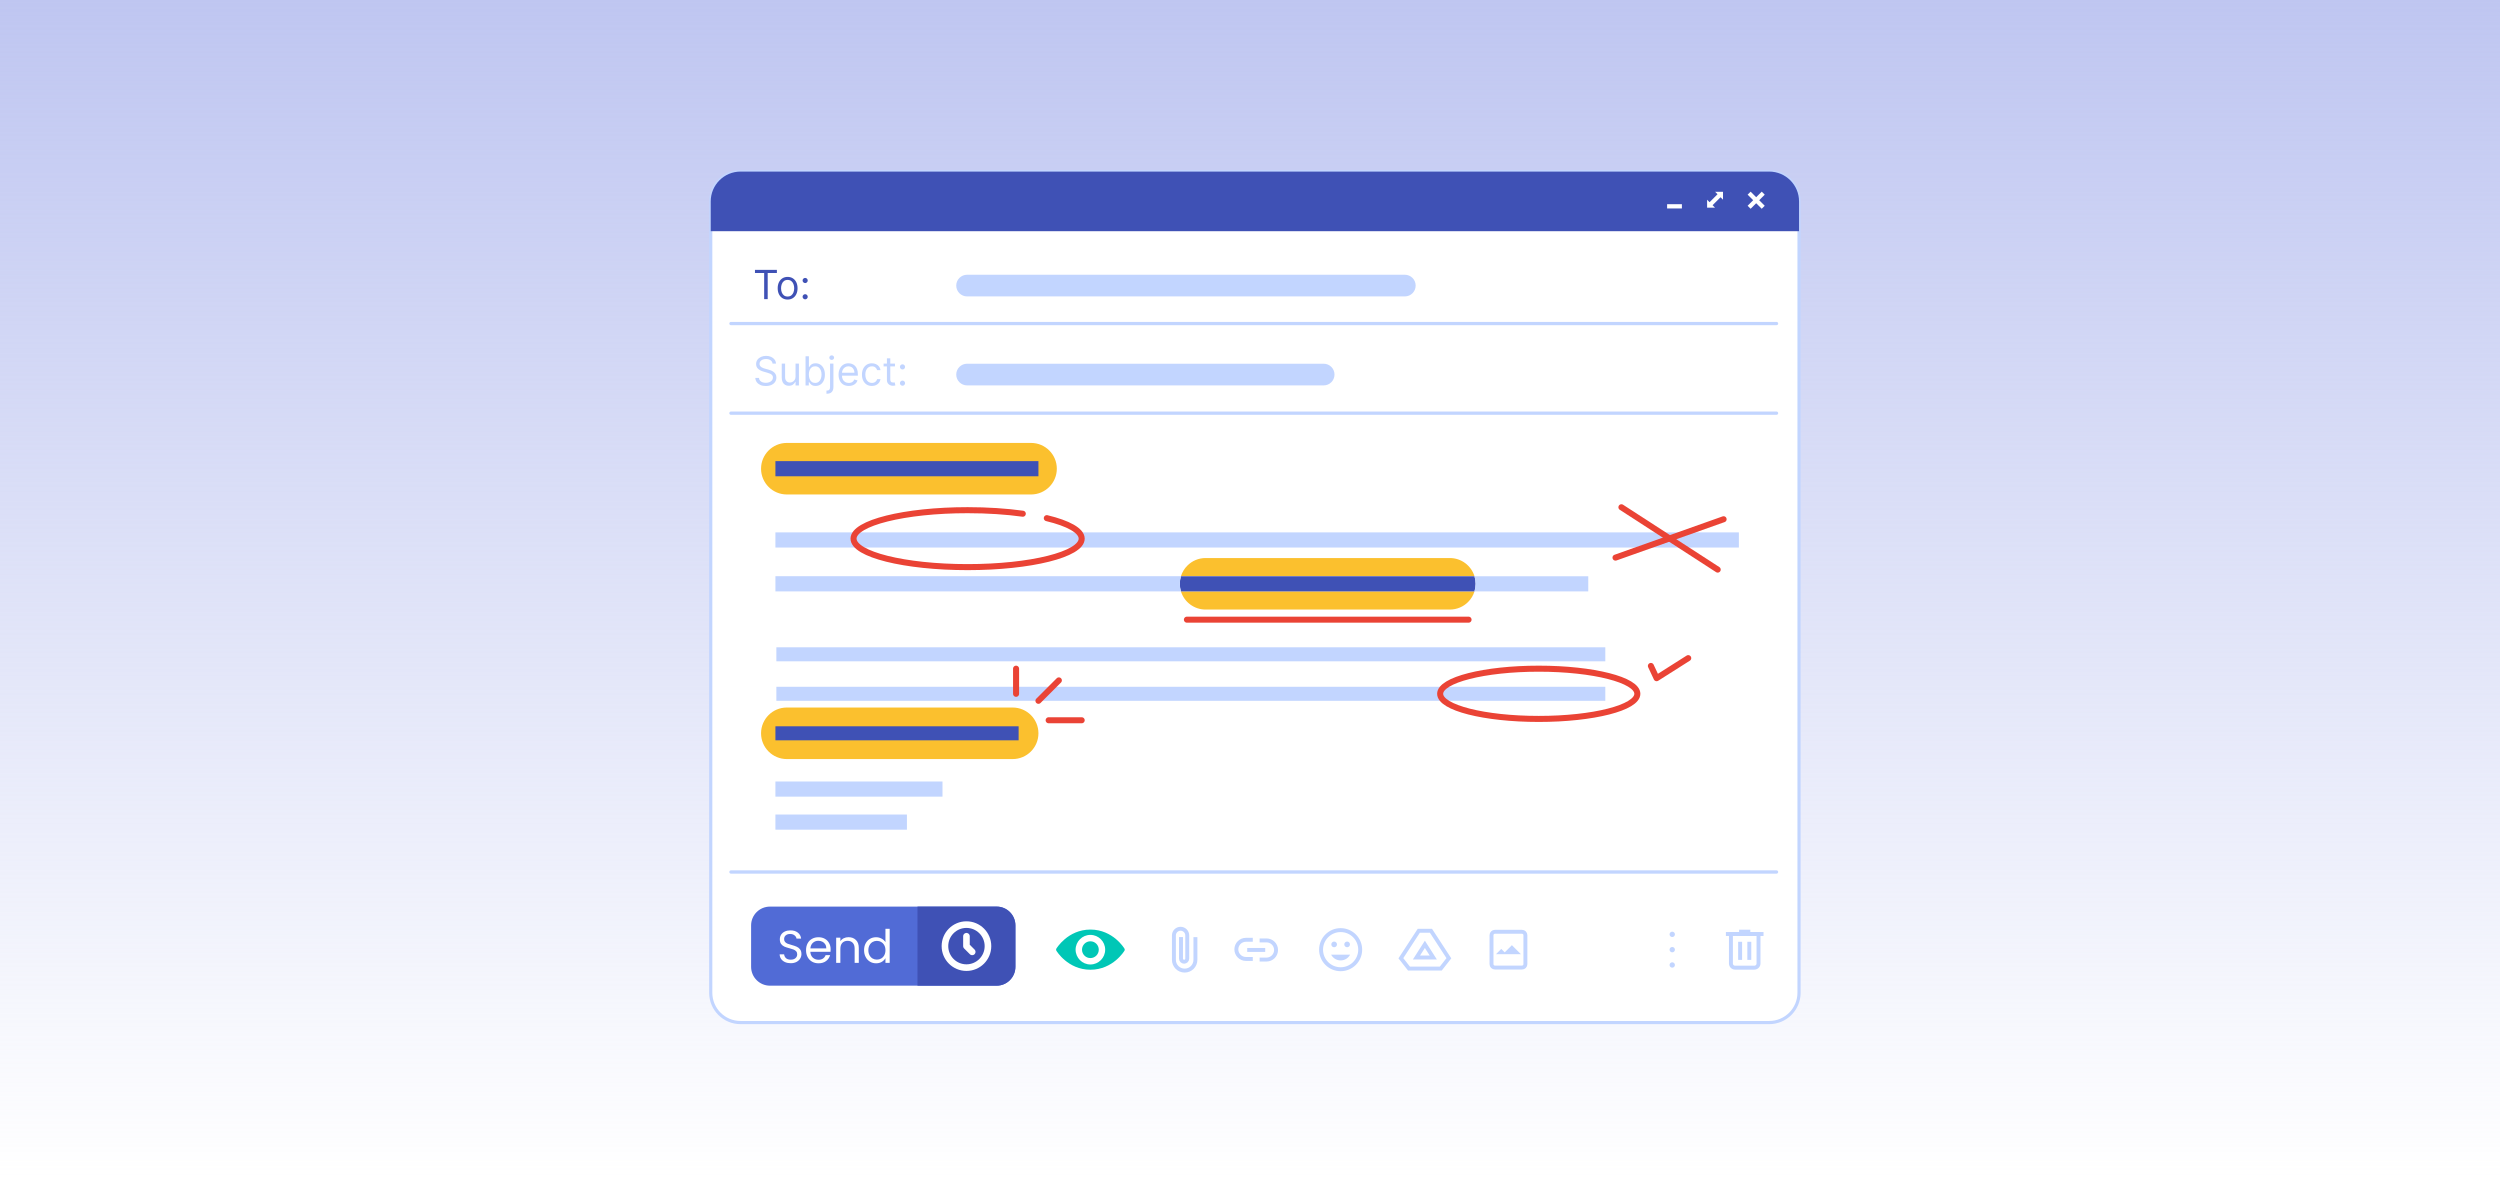
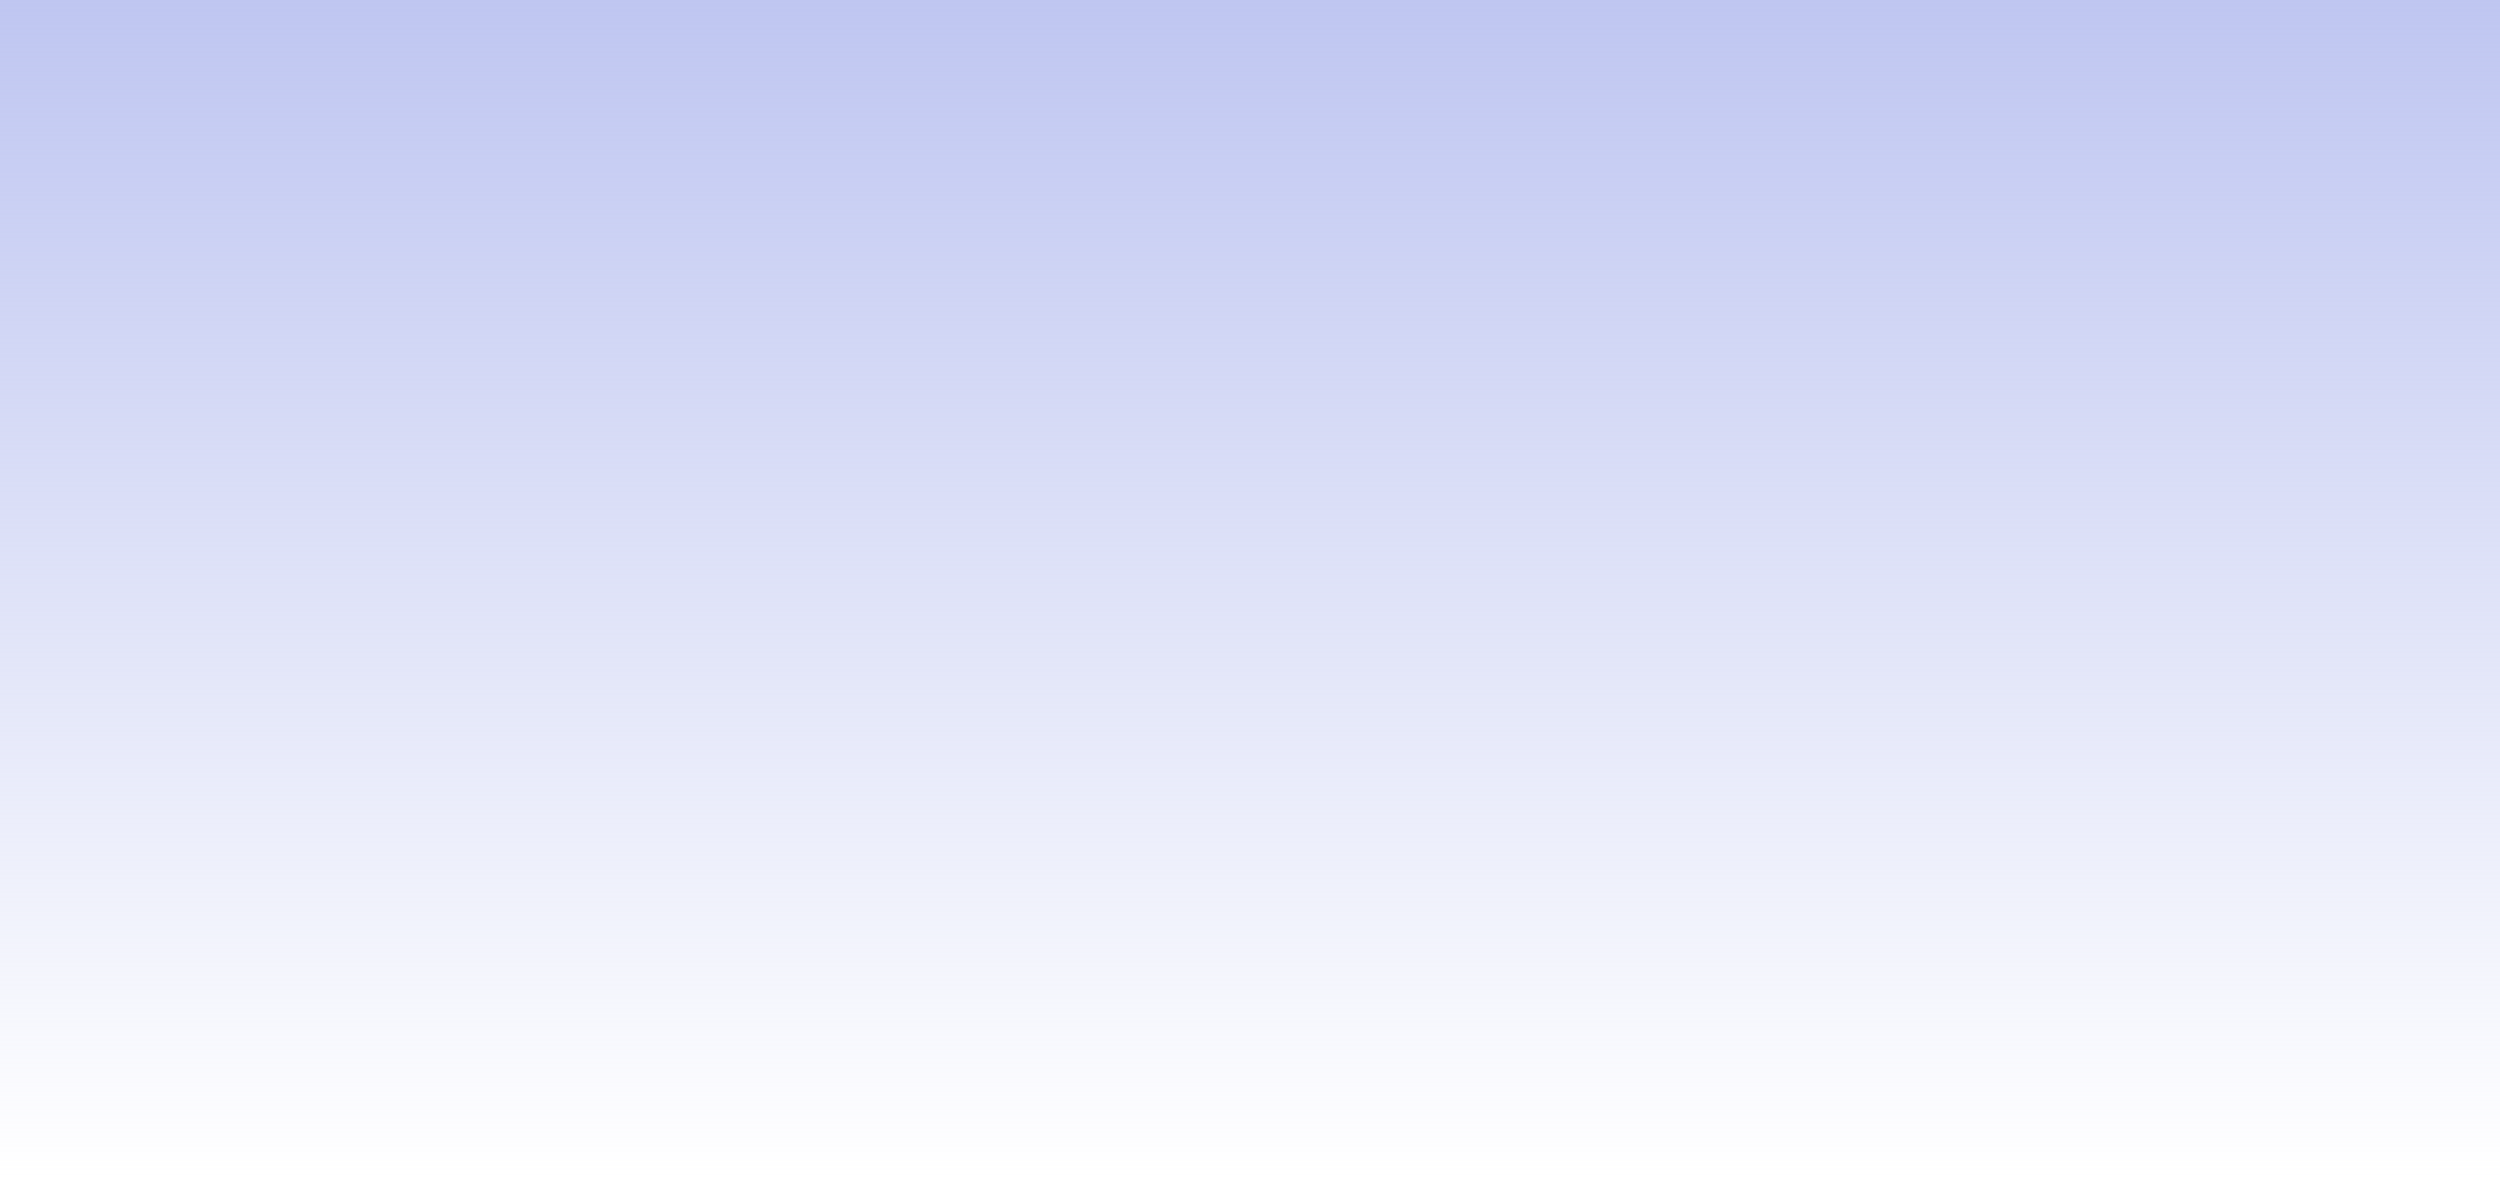
<svg xmlns="http://www.w3.org/2000/svg" width="1425" height="671" viewBox="0 0 1425 671" fill="none">
  <rect width="1425" height="671" fill="url(#paint0_linear_1006_687)" />
  <g clip-path="url(#clip0_1006_687)">
    <path d="M1025.45 114.8V565.86C1025.45 575.25 1017.84 582.86 1008.45 582.86H422.119C412.729 582.86 405.119 575.25 405.119 565.86V114.8C405.119 105.41 412.729 97.8 422.119 97.8H1008.44C1017.84 97.8 1025.45 105.41 1025.45 114.8Z" fill="white" stroke="#C2D5FF" stroke-width="1.816" stroke-miterlimit="10" />
    <path d="M430.331 155.616V153.826H442.827V155.616H437.588V170.487H435.57V155.616H430.331ZM448.944 170.747C447.816 170.747 446.826 170.479 445.975 169.942C445.129 169.405 444.467 168.654 443.99 167.689C443.518 166.723 443.282 165.595 443.282 164.304C443.282 163.003 443.518 161.866 443.99 160.896C444.467 159.925 445.129 159.171 445.975 158.634C446.826 158.097 447.816 157.829 448.944 157.829C450.072 157.829 451.059 158.097 451.906 158.634C452.757 159.171 453.419 159.925 453.891 160.896C454.368 161.866 454.606 163.003 454.606 164.304C454.606 165.595 454.368 166.723 453.891 167.689C453.419 168.654 452.757 169.405 451.906 169.942C451.059 170.479 450.072 170.747 448.944 170.747ZM448.944 169.023C449.801 169.023 450.506 168.803 451.059 168.364C451.613 167.924 452.022 167.347 452.288 166.631C452.554 165.915 452.687 165.14 452.687 164.304C452.687 163.469 452.554 162.691 452.288 161.97C452.022 161.248 451.613 160.665 451.059 160.22C450.506 159.776 449.801 159.553 448.944 159.553C448.087 159.553 447.382 159.776 446.829 160.22C446.276 160.665 445.867 161.248 445.601 161.97C445.335 162.691 445.202 163.469 445.202 164.304C445.202 165.14 445.335 165.915 445.601 166.631C445.867 167.347 446.276 167.924 446.829 168.364C447.382 168.803 448.087 169.023 448.944 169.023ZM458.936 170.617C458.535 170.617 458.191 170.474 457.903 170.186C457.616 169.899 457.472 169.554 457.472 169.153C457.472 168.752 457.616 168.407 457.903 168.12C458.191 167.832 458.535 167.689 458.936 167.689C459.338 167.689 459.682 167.832 459.97 168.12C460.257 168.407 460.401 168.752 460.401 169.153C460.401 169.419 460.333 169.663 460.197 169.885C460.067 170.107 459.891 170.286 459.669 170.422C459.452 170.552 459.208 170.617 458.936 170.617ZM458.936 161.343C458.535 161.343 458.191 161.199 457.903 160.912C457.616 160.624 457.472 160.28 457.472 159.879C457.472 159.477 457.616 159.133 457.903 158.846C458.191 158.558 458.535 158.414 458.936 158.414C459.338 158.414 459.682 158.558 459.97 158.846C460.257 159.133 460.401 159.477 460.401 159.879C460.401 160.145 460.333 160.389 460.197 160.611C460.067 160.833 459.891 161.012 459.669 161.148C459.452 161.278 459.208 161.343 458.936 161.343Z" fill="#3F51B5" />
    <path d="M440.354 207.238C440.256 206.413 439.86 205.773 439.166 205.318C438.472 204.862 437.62 204.634 436.611 204.634C435.874 204.634 435.228 204.754 434.675 204.992C434.127 205.231 433.699 205.559 433.39 205.977C433.086 206.394 432.934 206.869 432.934 207.4C432.934 207.845 433.04 208.228 433.252 208.548C433.468 208.862 433.745 209.125 434.081 209.337C434.418 209.543 434.77 209.714 435.139 209.849C435.508 209.979 435.847 210.085 436.156 210.166L437.848 210.622C438.282 210.736 438.764 210.893 439.296 211.094C439.833 211.294 440.345 211.568 440.834 211.915C441.327 212.257 441.734 212.696 442.054 213.233C442.374 213.77 442.534 214.429 442.534 215.21C442.534 216.111 442.298 216.924 441.826 217.651C441.36 218.378 440.676 218.955 439.776 219.384C438.881 219.812 437.794 220.026 436.514 220.026C435.321 220.026 434.287 219.834 433.414 219.449C432.546 219.064 431.863 218.527 431.364 217.838C430.871 217.149 430.591 216.349 430.526 215.438H432.609C432.663 216.067 432.875 216.588 433.243 217C433.618 217.407 434.089 217.71 434.659 217.911C435.234 218.106 435.852 218.204 436.514 218.204C437.284 218.204 437.975 218.079 438.588 217.83C439.201 217.575 439.686 217.222 440.044 216.772C440.402 216.317 440.581 215.785 440.581 215.178C440.581 214.624 440.427 214.174 440.118 213.827C439.808 213.48 439.402 213.198 438.897 212.981C438.393 212.764 437.848 212.574 437.262 212.412L435.212 211.826C433.91 211.452 432.88 210.918 432.121 210.223C431.361 209.529 430.982 208.621 430.982 207.498C430.982 206.565 431.234 205.752 431.738 205.058C432.248 204.358 432.932 203.816 433.788 203.43C434.651 203.04 435.613 202.845 436.676 202.845C437.75 202.845 438.705 203.037 439.54 203.422C440.375 203.802 441.037 204.323 441.525 204.984C442.019 205.646 442.279 206.397 442.306 207.238H440.354ZM453.465 214.624V207.238H455.385V219.733H453.465V217.618H453.335C453.042 218.253 452.587 218.792 451.969 219.237C451.35 219.676 450.569 219.896 449.626 219.896C448.845 219.896 448.15 219.725 447.543 219.384C446.936 219.036 446.458 218.516 446.111 217.822C445.764 217.122 445.591 216.241 445.591 215.178V207.238H447.51V215.048C447.51 215.959 447.765 216.685 448.275 217.228C448.79 217.77 449.447 218.041 450.244 218.041C450.721 218.041 451.207 217.919 451.7 217.675C452.199 217.431 452.617 217.057 452.953 216.553C453.295 216.048 453.465 215.405 453.465 214.624ZM459.162 219.733V203.073H461.082V209.223H461.245C461.386 209.006 461.581 208.729 461.83 208.393C462.085 208.051 462.449 207.748 462.921 207.482C463.398 207.211 464.043 207.075 464.857 207.075C465.909 207.075 466.836 207.338 467.639 207.864C468.442 208.39 469.068 209.136 469.518 210.101C469.968 211.067 470.193 212.206 470.193 213.518C470.193 214.841 469.968 215.988 469.518 216.959C469.068 217.925 468.444 218.673 467.647 219.205C466.85 219.731 465.931 219.994 464.889 219.994C464.087 219.994 463.444 219.861 462.961 219.595C462.479 219.324 462.107 219.018 461.847 218.676C461.586 218.329 461.386 218.041 461.245 217.813H461.017V219.733H459.162ZM461.049 213.486C461.049 214.429 461.188 215.262 461.464 215.983C461.741 216.699 462.145 217.26 462.677 217.667C463.208 218.068 463.859 218.269 464.629 218.269C465.432 218.269 466.101 218.058 466.638 217.635C467.181 217.206 467.587 216.631 467.859 215.91C468.135 215.183 468.274 214.375 468.274 213.486C468.274 212.607 468.138 211.815 467.867 211.11C467.601 210.4 467.197 209.838 466.655 209.426C466.118 209.009 465.442 208.8 464.629 208.8C463.848 208.8 463.192 208.998 462.66 209.394C462.129 209.784 461.727 210.332 461.456 211.037C461.185 211.737 461.049 212.553 461.049 213.486ZM473.13 207.238H475.05V220.645C475.05 221.415 474.917 222.082 474.652 222.646C474.391 223.21 473.995 223.646 473.464 223.956C472.938 224.265 472.273 224.419 471.471 224.419C471.406 224.419 471.34 224.419 471.275 224.419C471.21 224.419 471.145 224.419 471.08 224.419V222.63C471.145 222.63 471.205 222.63 471.259 222.63C471.313 222.63 471.373 222.63 471.438 222.63C472.024 222.63 472.452 222.456 472.723 222.109C472.995 221.767 473.13 221.279 473.13 220.645V207.238ZM474.074 205.155C473.7 205.155 473.377 205.028 473.106 204.773C472.84 204.518 472.707 204.211 472.707 203.854C472.707 203.496 472.84 203.189 473.106 202.934C473.377 202.679 473.7 202.552 474.074 202.552C474.448 202.552 474.768 202.679 475.034 202.934C475.305 203.189 475.441 203.496 475.441 203.854C475.441 204.211 475.305 204.518 475.034 204.773C474.768 205.028 474.448 205.155 474.074 205.155ZM483.806 219.994C482.602 219.994 481.563 219.728 480.69 219.196C479.822 218.66 479.152 217.911 478.68 216.951C478.214 215.986 477.981 214.863 477.981 213.583C477.981 212.303 478.214 211.175 478.68 210.199C479.152 209.217 479.809 208.453 480.649 207.905C481.495 207.352 482.482 207.075 483.61 207.075C484.261 207.075 484.904 207.184 485.538 207.4C486.173 207.617 486.751 207.97 487.271 208.458C487.792 208.941 488.207 209.581 488.516 210.378C488.825 211.175 488.98 212.157 488.98 213.323V214.136H479.348V212.477H487.027C487.027 211.772 486.886 211.143 486.604 210.589C486.328 210.036 485.932 209.6 485.416 209.28C484.907 208.96 484.305 208.8 483.61 208.8C482.846 208.8 482.184 208.99 481.625 209.369C481.072 209.743 480.646 210.231 480.348 210.833C480.05 211.436 479.901 212.081 479.901 212.77V213.876C479.901 214.82 480.063 215.62 480.389 216.276C480.72 216.927 481.178 217.423 481.764 217.765C482.349 218.101 483.03 218.269 483.806 218.269C484.31 218.269 484.766 218.199 485.172 218.058C485.585 217.911 485.94 217.694 486.238 217.407C486.536 217.114 486.767 216.75 486.93 216.317L488.784 216.837C488.589 217.466 488.261 218.02 487.8 218.497C487.339 218.969 486.77 219.337 486.092 219.603C485.414 219.864 484.652 219.994 483.806 219.994ZM496.977 219.994C495.805 219.994 494.796 219.717 493.95 219.164C493.104 218.611 492.453 217.849 491.998 216.878C491.542 215.907 491.314 214.798 491.314 213.551C491.314 212.282 491.548 211.162 492.014 210.191C492.486 209.215 493.142 208.453 493.983 207.905C494.829 207.352 495.816 207.075 496.944 207.075C497.823 207.075 498.614 207.238 499.319 207.563C500.025 207.889 500.602 208.344 501.052 208.93C501.502 209.516 501.782 210.199 501.89 210.98H499.97C499.824 210.41 499.498 209.906 498.994 209.467C498.495 209.022 497.823 208.8 496.977 208.8C496.228 208.8 495.572 208.995 495.008 209.385C494.449 209.77 494.013 210.316 493.698 211.021C493.389 211.72 493.234 212.542 493.234 213.486C493.234 214.451 493.386 215.292 493.69 216.007C493.999 216.723 494.433 217.279 494.992 217.675C495.556 218.071 496.217 218.269 496.977 218.269C497.475 218.269 497.928 218.182 498.335 218.009C498.742 217.835 499.086 217.586 499.368 217.26C499.65 216.935 499.851 216.544 499.97 216.089H501.89C501.782 216.826 501.513 217.491 501.085 218.082C500.662 218.668 500.1 219.134 499.401 219.481C498.707 219.823 497.899 219.994 496.977 219.994ZM510.131 207.238V208.865H503.656V207.238H510.131ZM505.543 204.244H507.463V216.154C507.463 216.696 507.541 217.103 507.699 217.374C507.861 217.64 508.068 217.819 508.317 217.911C508.572 217.998 508.84 218.041 509.122 218.041C509.334 218.041 509.507 218.03 509.643 218.009C509.779 217.982 509.887 217.96 509.968 217.944L510.359 219.668C510.229 219.717 510.047 219.766 509.814 219.815C509.581 219.869 509.285 219.896 508.927 219.896C508.385 219.896 507.853 219.779 507.333 219.546C506.817 219.313 506.389 218.958 506.047 218.481C505.711 218.003 505.543 217.401 505.543 216.675V204.244ZM514.418 219.864C514.017 219.864 513.673 219.72 513.385 219.432C513.098 219.145 512.954 218.801 512.954 218.399C512.954 217.998 513.098 217.654 513.385 217.366C513.673 217.079 514.017 216.935 514.418 216.935C514.82 216.935 515.164 217.079 515.452 217.366C515.739 217.654 515.883 217.998 515.883 218.399C515.883 218.665 515.815 218.909 515.679 219.131C515.549 219.354 515.373 219.533 515.151 219.668C514.934 219.798 514.69 219.864 514.418 219.864ZM514.418 210.589C514.017 210.589 513.673 210.446 513.385 210.158C513.098 209.871 512.954 209.526 512.954 209.125C512.954 208.724 513.098 208.379 513.385 208.092C513.673 207.804 514.017 207.661 514.418 207.661C514.82 207.661 515.164 207.804 515.452 208.092C515.739 208.379 515.883 208.724 515.883 209.125C515.883 209.391 515.815 209.635 515.679 209.857C515.549 210.08 515.373 210.259 515.151 210.394C514.934 210.524 514.69 210.589 514.418 210.589Z" fill="#C2D5FF" />
    <path d="M1025.45 114.8V131.8H405.119V114.8C405.119 105.41 412.729 97.8 422.119 97.8H1008.44C1017.84 97.8 1025.45 105.41 1025.45 114.8Z" fill="#3F51B5" />
    <path d="M1005.9 110.96L1004.18 109.24L1001.02 112.41L997.861 109.24L996.141 110.96L999.311 114.12L996.141 117.28L997.861 119L1001.02 115.84L1004.18 119L1005.9 117.28L1002.74 114.12L1005.9 110.96Z" fill="white" />
    <path d="M982.111 113.83V109.31H977.591L978.991 110.71L974.451 115.26L973.051 113.85V118.38H977.571L976.171 116.97L980.711 112.43L982.111 113.83Z" fill="white" />
    <path d="M950.25 118.82H958.68V116.39H950.25" fill="white" />
    <path d="M416.629 184.42H1012.63" stroke="#C2D5FF" stroke-width="1.865" stroke-miterlimit="10" stroke-linecap="round" stroke-linejoin="round" />
    <path d="M416.629 235.51H1012.63" stroke="#C2D5FF" stroke-width="1.865" stroke-miterlimit="10" stroke-linecap="round" stroke-linejoin="round" />
    <path d="M416.629 497.04H1012.63" stroke="#C2D5FF" stroke-width="1.865" stroke-miterlimit="10" stroke-linecap="round" stroke-linejoin="round" />
    <path d="M578.789 527.5V551.06C578.789 557.02 573.969 561.84 568.049 561.84H438.909C432.949 561.84 428.129 557.02 428.129 551.06V527.5C428.129 521.54 432.949 516.76 438.909 516.76H568.049C573.969 516.75 578.789 521.54 578.789 527.5Z" fill="#516BD6" />
    <path d="M578.789 527.5V551.06C578.789 557.02 573.969 561.84 568.049 561.84H522.969V516.76H568.049C573.969 516.75 578.789 521.54 578.789 527.5Z" fill="#3F51B5" />
    <path d="M550.879 551.55C557.65 551.55 563.139 546.061 563.139 539.29C563.139 532.519 557.65 527.03 550.879 527.03C544.108 527.03 538.619 532.519 538.619 539.29C538.619 546.061 544.108 551.55 550.879 551.55Z" stroke="white" stroke-width="3.769" stroke-miterlimit="10" stroke-linecap="round" stroke-linejoin="round" />
    <path d="M550.879 533.66V539.29L554.159 542.57" stroke="white" stroke-width="3.769" stroke-miterlimit="10" stroke-linecap="round" stroke-linejoin="round" />
    <path d="M450.727 549.03C449.519 549.03 448.434 548.82 447.471 548.4C446.526 547.963 445.782 547.367 445.239 546.615C444.697 545.845 444.417 544.96 444.399 543.963H446.946C447.034 544.82 447.384 545.547 447.996 546.142C448.627 546.72 449.537 547.009 450.727 547.009C451.865 547.009 452.758 546.729 453.406 546.168C454.071 545.591 454.403 544.855 454.403 543.963C454.403 543.262 454.211 542.694 453.826 542.256C453.441 541.818 452.959 541.486 452.382 541.258C451.804 541.031 451.025 540.785 450.045 540.523C448.837 540.208 447.865 539.893 447.13 539.578C446.412 539.262 445.791 538.772 445.266 538.107C444.758 537.424 444.504 536.514 444.504 535.376C444.504 534.378 444.758 533.494 445.266 532.724C445.773 531.954 446.482 531.359 447.392 530.939C448.32 530.519 449.379 530.308 450.57 530.308C452.285 530.308 453.686 530.737 454.771 531.595C455.874 532.453 456.495 533.591 456.635 535.009H454.01C453.922 534.308 453.554 533.696 452.907 533.171C452.259 532.628 451.401 532.357 450.333 532.357C449.336 532.357 448.522 532.619 447.891 533.144C447.261 533.652 446.946 534.37 446.946 535.297C446.946 535.963 447.13 536.505 447.498 536.926C447.883 537.346 448.347 537.669 448.889 537.897C449.449 538.107 450.228 538.352 451.226 538.632C452.434 538.965 453.406 539.297 454.141 539.63C454.876 539.945 455.506 540.444 456.031 541.127C456.557 541.792 456.819 542.702 456.819 543.858C456.819 544.75 456.583 545.591 456.11 546.378C455.638 547.166 454.937 547.805 454.01 548.295C453.082 548.785 451.988 549.03 450.727 549.03ZM473.465 541.101C473.465 541.556 473.438 542.037 473.386 542.545H461.885C461.972 543.963 462.454 545.074 463.329 545.88C464.222 546.667 465.298 547.061 466.559 547.061C467.591 547.061 468.449 546.825 469.132 546.352C469.832 545.862 470.322 545.214 470.602 544.409H473.176C472.791 545.792 472.02 546.921 470.865 547.796C469.71 548.654 468.274 549.083 466.559 549.083C465.193 549.083 463.968 548.777 462.883 548.164C461.815 547.551 460.974 546.685 460.362 545.564C459.749 544.427 459.443 543.114 459.443 541.626C459.443 540.138 459.74 538.834 460.335 537.713C460.931 536.593 461.762 535.735 462.83 535.14C463.915 534.527 465.158 534.221 466.559 534.221C467.924 534.221 469.132 534.519 470.182 535.114C471.233 535.709 472.038 536.532 472.598 537.582C473.176 538.615 473.465 539.788 473.465 541.101ZM470.996 540.602C470.996 539.691 470.795 538.912 470.392 538.265C469.99 537.599 469.438 537.101 468.738 536.768C468.055 536.418 467.294 536.243 466.454 536.243C465.246 536.243 464.213 536.628 463.355 537.398C462.515 538.168 462.033 539.236 461.911 540.602H470.996ZM483.629 534.195C485.38 534.195 486.798 534.729 487.883 535.796C488.969 536.847 489.511 538.37 489.511 540.365V548.847H487.148V540.707C487.148 539.271 486.789 538.177 486.071 537.424C485.354 536.654 484.373 536.269 483.131 536.269C481.87 536.269 480.864 536.663 480.111 537.451C479.376 538.238 479.008 539.385 479.008 540.89V548.847H476.619V534.457H479.008V536.505C479.481 535.77 480.12 535.201 480.925 534.799C481.748 534.396 482.649 534.195 483.629 534.195ZM492.522 541.599C492.522 540.129 492.819 538.842 493.415 537.74C494.01 536.619 494.824 535.753 495.857 535.14C496.907 534.527 498.08 534.221 499.375 534.221C500.495 534.221 501.537 534.483 502.5 535.009C503.463 535.516 504.198 536.19 504.706 537.031V529.416H507.121V548.847H504.706V546.142C504.233 547 503.533 547.709 502.605 548.269C501.677 548.812 500.592 549.083 499.349 549.083C498.071 549.083 496.907 548.768 495.857 548.138C494.824 547.508 494.01 546.623 493.415 545.486C492.819 544.348 492.522 543.052 492.522 541.599ZM504.706 541.626C504.706 540.54 504.487 539.595 504.049 538.79C503.611 537.985 503.016 537.372 502.264 536.952C501.528 536.514 500.714 536.295 499.821 536.295C498.929 536.295 498.115 536.505 497.379 536.926C496.644 537.346 496.058 537.958 495.62 538.764C495.183 539.569 494.964 540.514 494.964 541.599C494.964 542.702 495.183 543.665 495.62 544.488C496.058 545.293 496.644 545.915 497.379 546.352C498.115 546.772 498.929 546.982 499.821 546.982C500.714 546.982 501.528 546.772 502.264 546.352C503.016 545.915 503.611 545.293 504.049 544.488C504.487 543.665 504.706 542.711 504.706 541.626Z" fill="white" />
    <path d="M999.969 551.57H989.009C987.689 551.57 986.629 550.5 986.629 549.19V532.38H1002.35V549.19C1002.35 550.5 1001.28 551.57 999.969 551.57Z" stroke="#C2D5FF" stroke-width="2.243" stroke-miterlimit="10" />
    <path d="M983.76 532.38H1005.21" stroke="#C2D5FF" stroke-width="2.243" stroke-miterlimit="10" />
    <path d="M991.289 531.05H997.679" stroke="#C2D5FF" stroke-width="2.243" stroke-miterlimit="10" />
    <path d="M991.869 536.82V547.13" stroke="#C2D5FF" stroke-width="2.243" stroke-miterlimit="10" />
    <path d="M997.109 536.82V547.13" stroke="#C2D5FF" stroke-width="2.243" stroke-miterlimit="10" />
    <path d="M953.178 534.11C954.023 534.11 954.708 533.425 954.708 532.58C954.708 531.735 954.023 531.05 953.178 531.05C952.333 531.05 951.648 531.735 951.648 532.58C951.648 533.425 952.333 534.11 953.178 534.11Z" fill="#C2D5FF" />
    <path d="M953.178 542.84C954.023 542.84 954.708 542.155 954.708 541.31C954.708 540.465 954.023 539.78 953.178 539.78C952.333 539.78 951.648 540.465 951.648 541.31C951.648 542.155 952.333 542.84 953.178 542.84Z" fill="#C2D5FF" />
    <path d="M953.178 551.57C954.023 551.57 954.708 550.885 954.708 550.04C954.708 549.195 954.023 548.51 953.178 548.51C952.333 548.51 951.648 549.195 951.648 550.04C951.648 550.885 952.333 551.57 953.178 551.57Z" fill="#C2D5FF" />
    <path d="M673.169 534.14V546.4C673.169 547.38 673.969 548.18 674.949 548.18C675.929 548.18 676.729 547.38 676.729 546.4V533.19C676.729 531.09 675.029 529.39 672.929 529.39C670.829 529.39 669.129 531.09 669.129 533.19V547.11C669.129 550.5 671.869 553.24 675.259 553.24C678.649 553.24 681.389 550.5 681.389 547.11V534.18" stroke="#C2D5FF" stroke-width="2.243" stroke-miterlimit="10" />
    <path d="M714.089 546.6H710.179C707.159 546.6 704.719 544.15 704.719 541.14C704.719 538.12 707.169 535.68 710.179 535.68H714.089" stroke="#C2D5FF" stroke-width="2.243" stroke-miterlimit="10" />
    <path d="M717.988 546.95H721.898C724.918 546.95 727.358 544.5 727.358 541.49C727.358 538.47 724.908 536.03 721.898 536.03H717.988" stroke="#C2D5FF" stroke-width="2.243" stroke-miterlimit="10" />
    <path d="M721.168 541.47H710.908" stroke="#C2D5FF" stroke-width="2.243" stroke-miterlimit="10" />
    <path d="M764.16 552.46C770.318 552.46 775.31 547.468 775.31 541.31C775.31 535.152 770.318 530.16 764.16 530.16C758.002 530.16 753.01 535.152 753.01 541.31C753.01 547.468 758.002 552.46 764.16 552.46Z" stroke="#C2D5FF" stroke-width="2.243" stroke-miterlimit="10" />
    <path d="M769.56 544.17C768.54 546.11 766.51 547.44 764.16 547.44C761.8 547.44 759.76 546.11 758.75 544.17H769.56Z" fill="#C2D5FF" />
    <path d="M760.46 539.93C761.355 539.93 762.08 539.205 762.08 538.31C762.08 537.415 761.355 536.69 760.46 536.69C759.565 536.69 758.84 537.415 758.84 538.31C758.84 539.205 759.565 539.93 760.46 539.93Z" fill="#C2D5FF" />
    <path d="M767.86 539.93C768.755 539.93 769.48 539.205 769.48 538.31C769.48 537.415 768.755 536.69 767.86 536.69C766.966 536.69 766.24 537.415 766.24 538.31C766.24 539.205 766.966 539.93 767.86 539.93Z" fill="#C2D5FF" />
    <path d="M815.648 530.54H808.708L798.498 546.2L803.118 552.09H821.238L825.858 546.2L815.648 530.54ZM807.378 545.78L812.178 538.27L816.978 545.78H807.378Z" stroke="#C2D5FF" stroke-width="2.243" stroke-miterlimit="10" />
    <path d="M867.548 551.5H852.088C851.018 551.5 850.158 550.63 850.158 549.57V533.05C850.158 531.98 851.028 531.12 852.088 531.12H867.548C868.618 531.12 869.478 531.99 869.478 533.05V549.57C869.478 550.64 868.608 551.5 867.548 551.5Z" stroke="#C2D5FF" stroke-width="2.243" stroke-miterlimit="10" />
    <path d="M866.909 543.88H852.719L855.709 540.87L857.689 542.84L861.779 538.75L866.909 543.88Z" fill="#C2D5FF" />
    <path d="M640.929 540.7C640.879 540.61 639.279 537.95 636.079 535.25C632.879 532.57 627.999 529.85 621.529 529.85C615.079 529.85 610.199 532.57 606.999 535.25C603.799 537.95 602.189 540.61 602.149 540.67C601.919 541.06 601.919 541.54 602.149 541.93C602.199 542 603.799 544.68 606.999 547.35C610.199 550.03 615.079 552.75 621.529 552.75C628.009 552.75 632.879 550.03 636.079 547.35C639.279 544.67 640.889 542 640.929 541.93C641.159 541.55 641.159 541.07 640.929 540.7ZM621.519 549.75C616.879 549.75 613.119 545.96 613.089 541.32C613.119 536.66 616.879 532.89 621.519 532.89C626.179 532.89 629.949 536.65 629.949 541.32C629.949 545.96 626.189 549.75 621.519 549.75ZM621.519 536.54C618.889 536.54 616.759 538.67 616.739 541.32C616.759 543.95 618.889 546.1 621.519 546.1C624.169 546.1 626.299 543.95 626.299 541.32C626.299 538.67 624.179 536.54 621.519 536.54Z" fill="#00C7B6" />
    <path d="M800.759 168.96H551.239C547.829 168.96 545.059 166.19 545.059 162.78C545.059 159.37 547.829 156.6 551.239 156.6H800.749C804.159 156.6 806.929 159.37 806.929 162.78C806.929 166.19 804.169 168.96 800.759 168.96Z" fill="#C2D5FF" />
    <path d="M754.489 219.68H551.239C547.829 219.68 545.059 216.91 545.059 213.5C545.059 210.09 547.829 207.32 551.239 207.32H754.489C757.899 207.32 760.669 210.09 760.669 213.5C760.659 216.92 757.899 219.68 754.489 219.68Z" fill="#C2D5FF" />
    <path d="M587.699 281.85H448.489C440.379 281.85 433.799 275.27 433.799 267.16C433.799 259.05 440.379 252.47 448.489 252.47H587.699C595.809 252.47 602.389 259.05 602.389 267.16C602.379 275.27 595.809 281.85 587.699 281.85Z" fill="#FBC02E" />
    <path d="M577.219 432.67H448.489C440.379 432.67 433.799 426.09 433.799 417.98C433.799 409.87 440.379 403.29 448.489 403.29H577.219C585.329 403.29 591.909 409.87 591.909 417.98C591.909 426.09 585.329 432.67 577.219 432.67Z" fill="#FBC02E" />
    <path d="M673.139 337.1H840.459C839.739 339.41 838.479 341.48 836.789 343.16C834.139 345.81 830.469 347.45 826.399 347.45H687.199C680.579 347.45 674.999 343.09 673.139 337.1Z" fill="#FBC02E" />
    <path d="M840.459 328.45H673.139C673.859 326.12 675.119 324.06 676.809 322.39C679.459 319.72 683.129 318.08 687.199 318.08H826.409C833.019 318.08 838.599 322.46 840.459 328.45Z" fill="#FBC02E" />
    <path d="M991.158 303.46H441.988V312.1H991.158V303.46Z" fill="#C2D5FF" />
    <path d="M841.098 332.78C841.098 334.28 840.878 335.74 840.458 337.1H673.138C672.728 335.74 672.498 334.28 672.498 332.78C672.498 331.28 672.718 329.82 673.138 328.46H840.458C840.868 329.81 841.098 331.28 841.098 332.78Z" fill="#3F51B5" />
    <path d="M516.948 464.28H441.988V472.92H516.948V464.28Z" fill="#C2D5FF" />
    <path d="M673.138 328.45C672.728 329.81 672.498 331.27 672.498 332.77C672.498 334.27 672.718 335.73 673.138 337.09H441.988V328.44H673.138V328.45Z" fill="#C2D5FF" />
    <path d="M905.309 328.45V337.1H840.459C840.869 335.74 841.099 334.28 841.099 332.78C841.099 331.28 840.879 329.82 840.459 328.46H905.309V328.45Z" fill="#C2D5FF" />
    <path d="M591.908 262.84H441.988V271.48H591.908V262.84Z" fill="#3F51B5" />
    <path d="M580.618 413.99H441.988V421.98H580.618V413.99Z" fill="#3F51B5" />
-     <path d="M537.218 445.45H441.988V454.09H537.218V445.45Z" fill="#C2D5FF" />
    <path d="M915.027 368.96H442.527V376.95H915.027V368.96Z" fill="#C2D5FF" />
    <path d="M915.027 391.47H442.527V399.46H915.027V391.47Z" fill="#C2D5FF" />
    <path d="M941.01 379.59L944.27 386.57L962.29 375.14" stroke="#EA4335" stroke-width="3.445" stroke-miterlimit="10" stroke-linecap="round" stroke-linejoin="round" />
    <path d="M596.68 295.35C608.93 298.3 616.56 302.44 616.56 307.03C616.56 315.99 587.45 323.26 551.54 323.26C515.63 323.26 486.52 315.99 486.52 307.03C486.52 298.07 515.63 290.8 551.54 290.8C562.95 290.8 573.67 291.53 582.99 292.82" stroke="#EA4335" stroke-width="3.445" stroke-miterlimit="10" stroke-linecap="round" stroke-linejoin="round" />
    <path d="M877.089 409.79C908.127 409.79 933.289 403.378 933.289 395.47C933.289 387.561 908.127 381.15 877.089 381.15C846.05 381.15 820.889 387.561 820.889 395.47C820.889 403.378 846.05 409.79 877.089 409.79Z" stroke="#EA4335" stroke-width="3.445" stroke-miterlimit="10" stroke-linecap="round" stroke-linejoin="round" />
    <path d="M591.91 399.46L603.55 387.82" stroke="#EA4335" stroke-width="3.445" stroke-miterlimit="10" stroke-linecap="round" stroke-linejoin="round" />
    <path d="M597.73 410.55H616.56" stroke="#EA4335" stroke-width="3.445" stroke-miterlimit="10" stroke-linecap="round" stroke-linejoin="round" />
    <path d="M579.16 395.47V381.15" stroke="#EA4335" stroke-width="3.445" stroke-miterlimit="10" stroke-linecap="round" stroke-linejoin="round" />
    <path d="M676.539 353.21H837.069" stroke="#EA4335" stroke-width="3.445" stroke-miterlimit="10" stroke-linecap="round" stroke-linejoin="round" />
    <path d="M924.209 289.14L979.089 324.67" stroke="#EA4335" stroke-width="3.445" stroke-miterlimit="10" stroke-linecap="round" stroke-linejoin="round" />
    <path d="M982.45 295.97L920.84 317.84" stroke="#EA4335" stroke-width="3.445" stroke-miterlimit="10" stroke-linecap="round" stroke-linejoin="round" />
  </g>
  <defs>
    <linearGradient id="paint0_linear_1006_687" x1="712.5" y1="0" x2="712.5" y2="671" gradientUnits="userSpaceOnUse">
      <stop stop-color="#BFC6F1" />
      <stop offset="1" stop-color="#BFC6F1" stop-opacity="0" />
    </linearGradient>
    <clipPath id="clip0_1006_687">
-       <rect width="850" height="610" fill="white" transform="translate(288 30)" />
-     </clipPath>
+       </clipPath>
  </defs>
</svg>